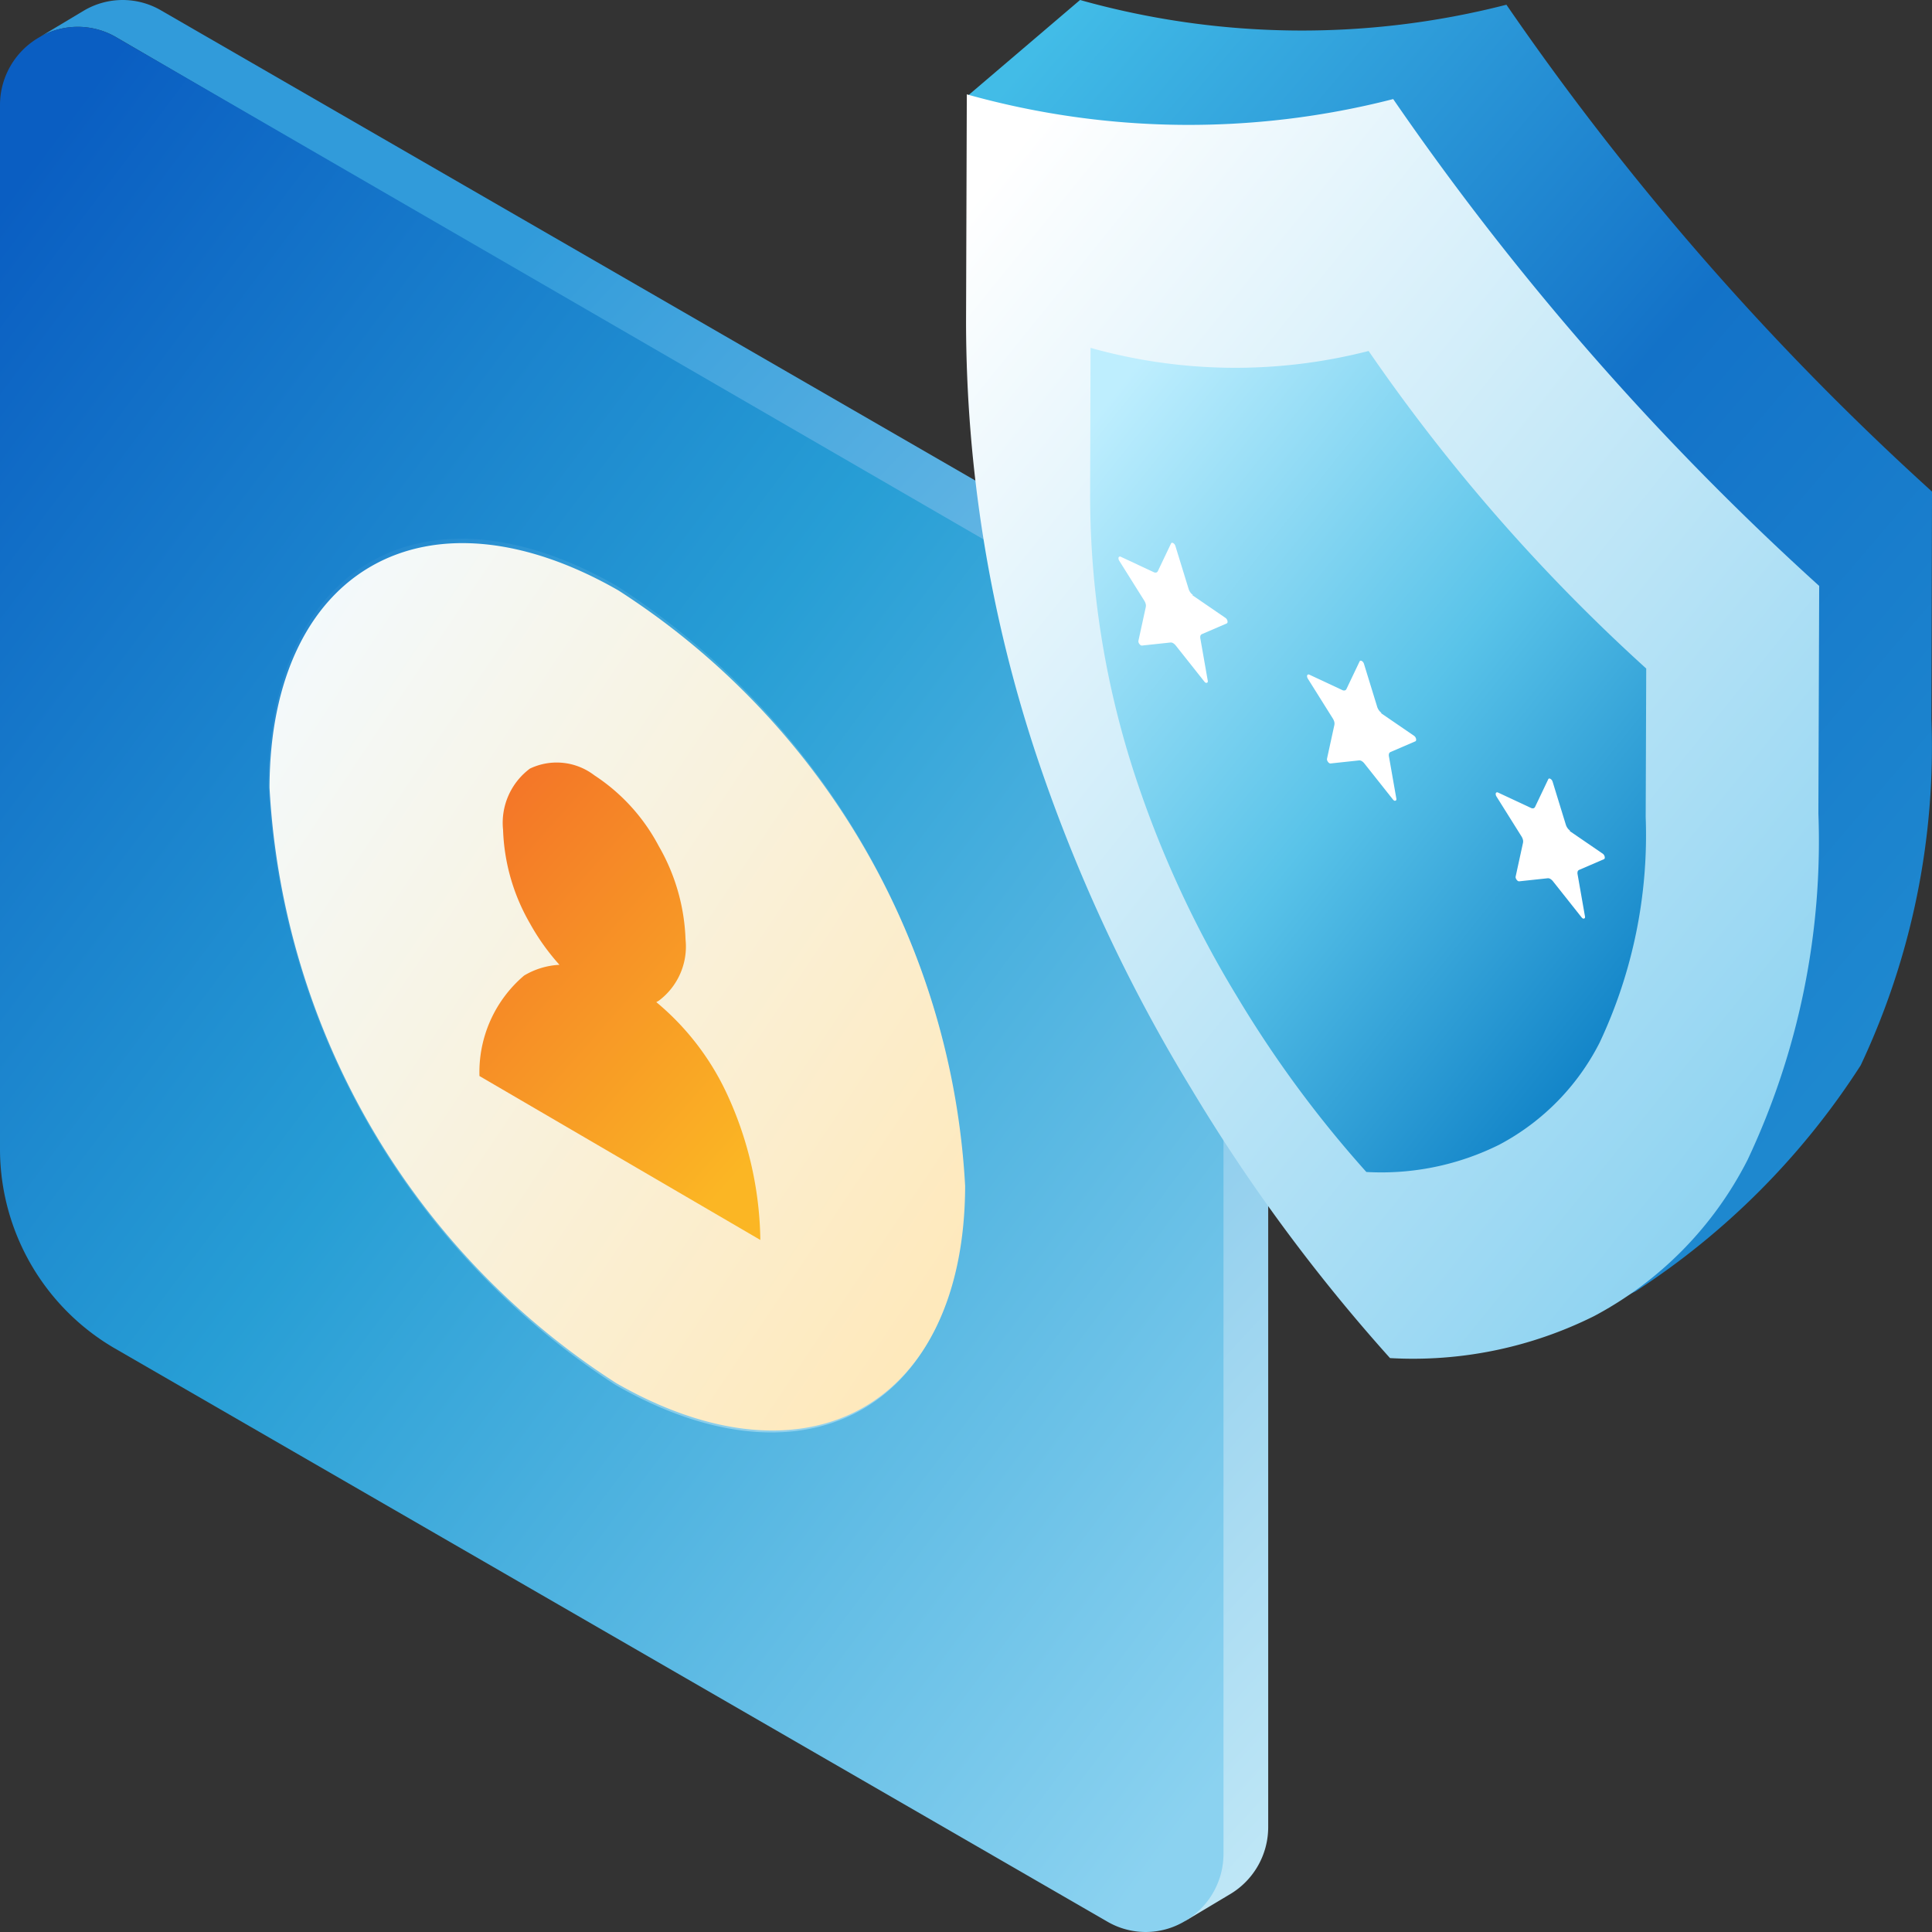
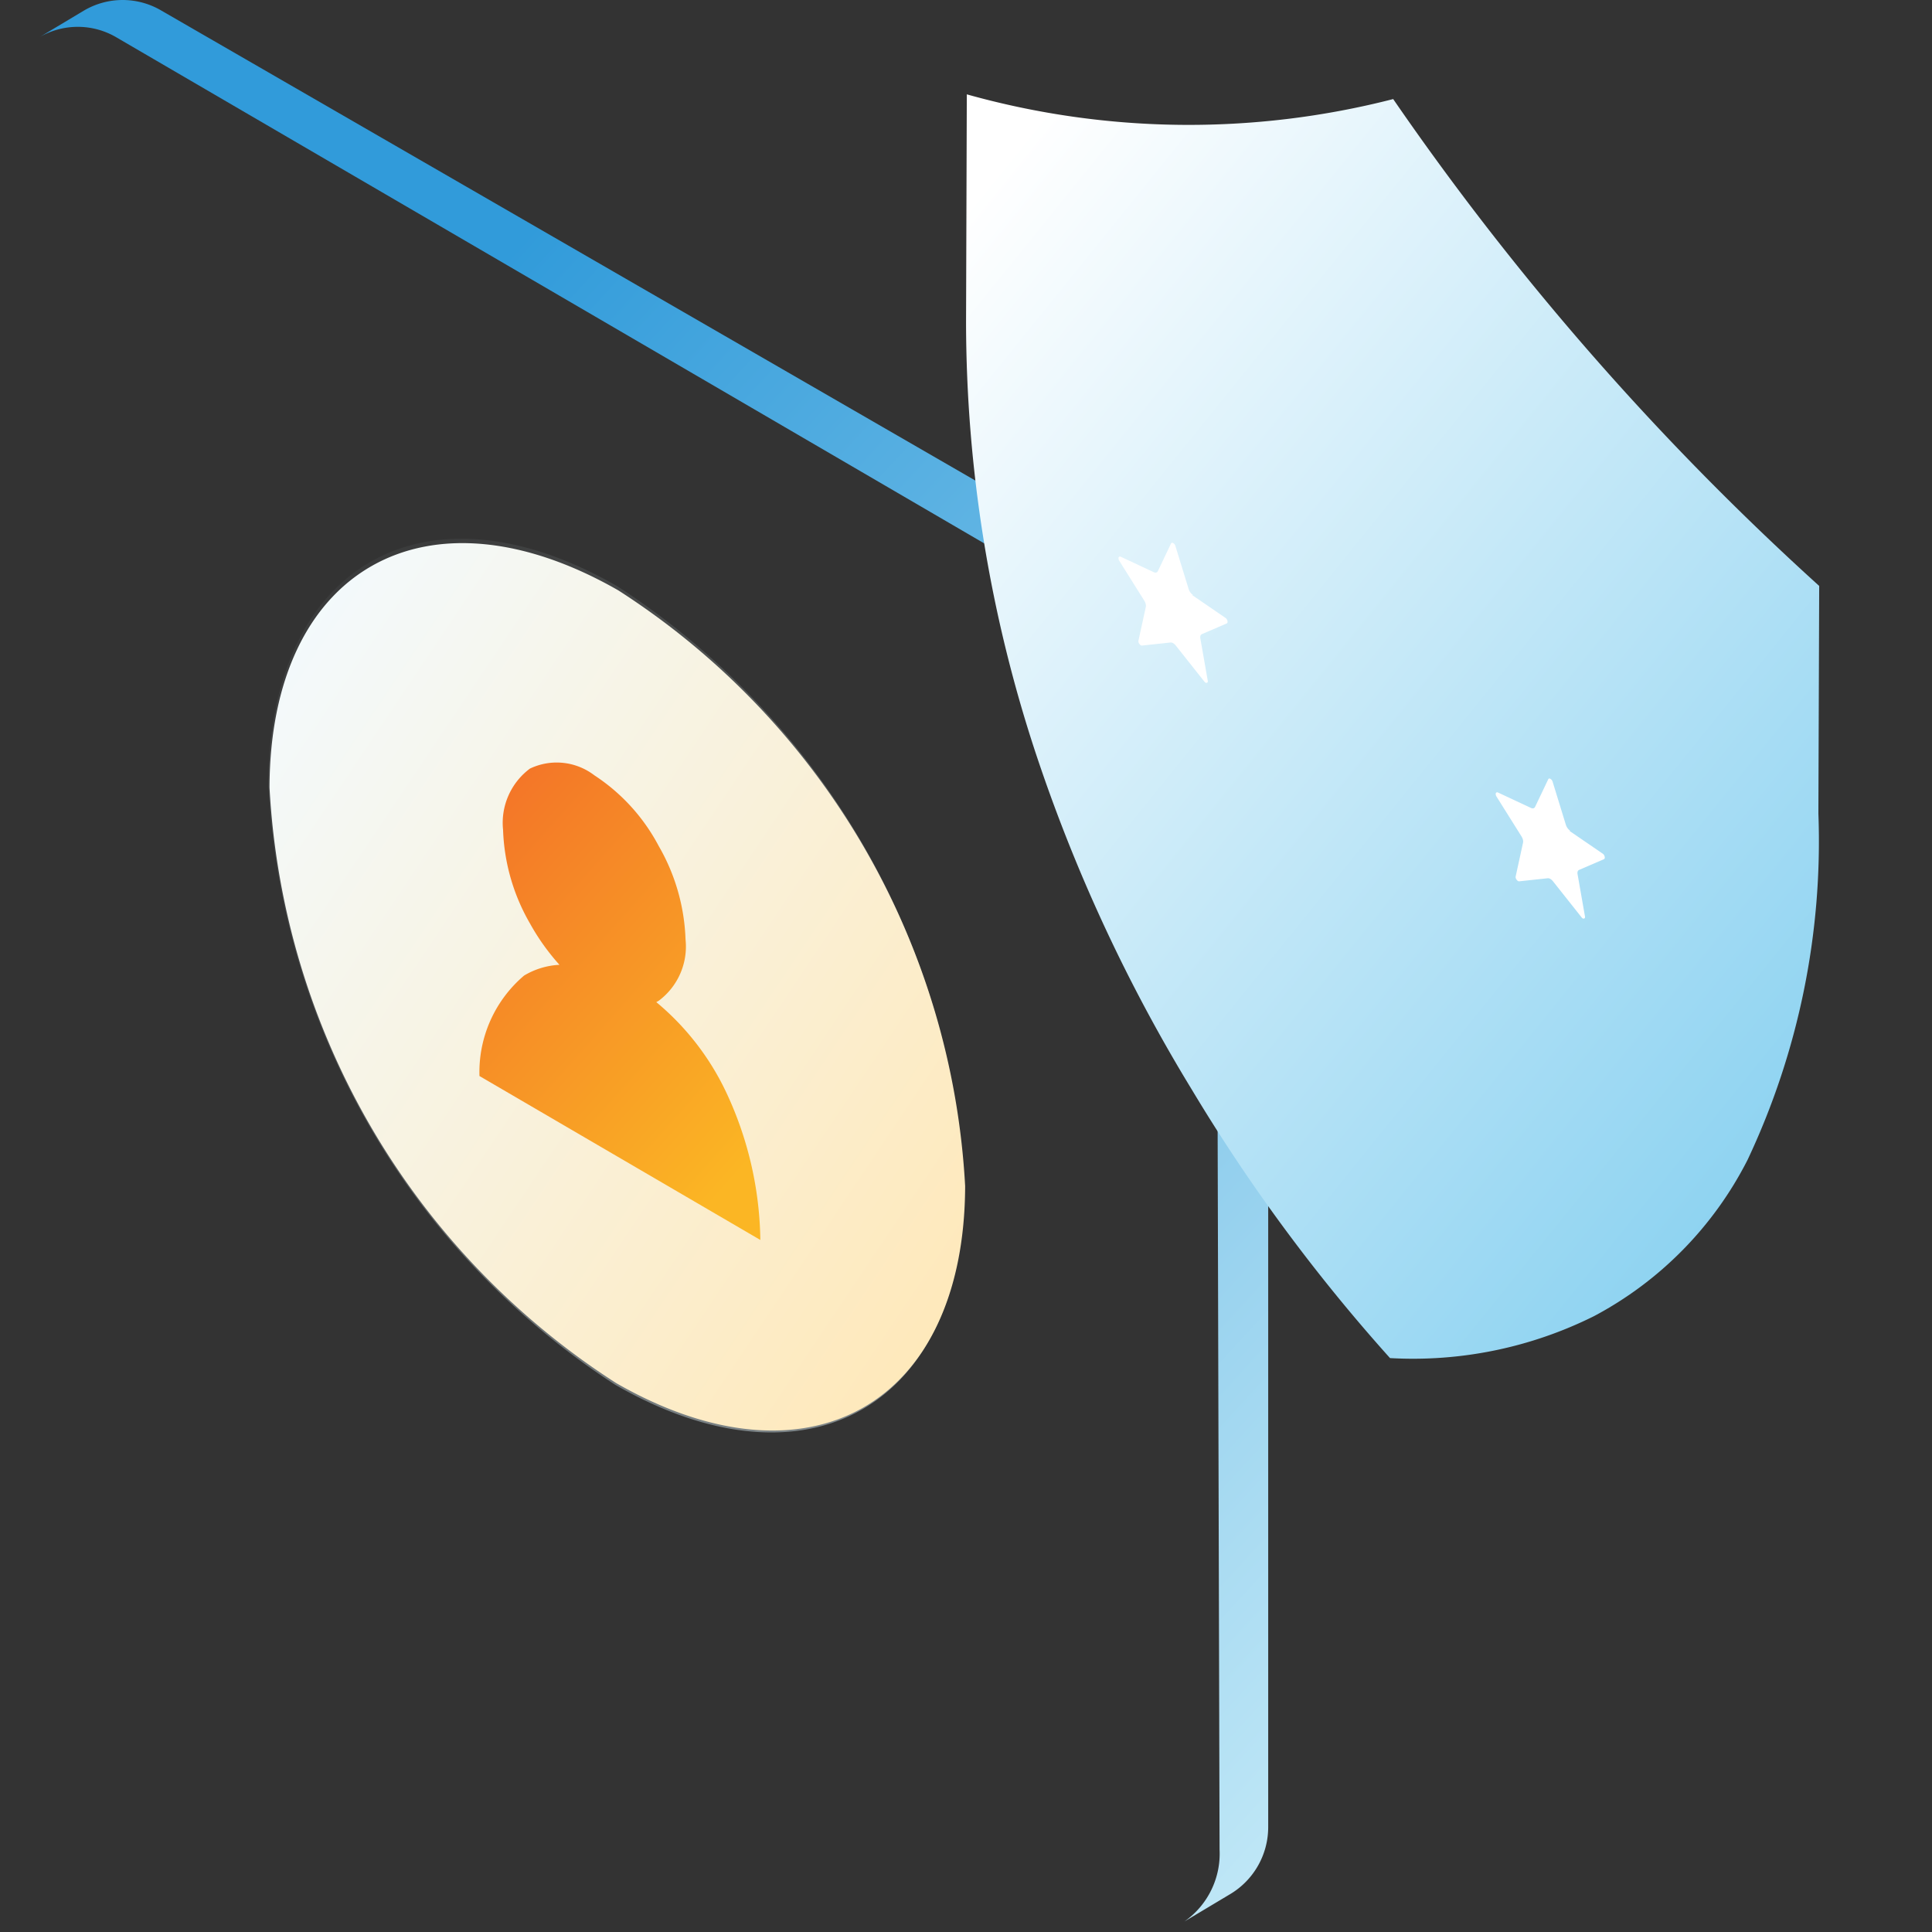
<svg xmlns="http://www.w3.org/2000/svg" width="36" height="36" viewBox="0 0 36 36">
  <rect x="0" y="0" width="36" height="36" fill="#333333" stroke="none" />
  <defs>
    <style>.a{fill:url(#a);}.b{fill:url(#b);}.c{fill:none;}.d{fill:url(#c);}.e{fill:#a2def3;}.e,.k{stroke:rgba(0,0,0,0);stroke-miterlimit:10;}.f{fill:url(#d);}.g{fill:url(#e);}.h{fill:url(#f);}.i{fill:#fff;fill-rule:evenodd;}.j{fill:url(#g);}.k{fill:url(#h);}</style>
    <linearGradient id="a" x1="0.397" y1="0.127" x2="1" y2="1" gradientUnits="objectBoundingBox">
      <stop offset="0" stop-color="#319bda" />
      <stop offset="1" stop-color="#c3e9f7" />
    </linearGradient>
    <linearGradient id="b" x1="0.064" y1="0.035" x2="0.91" y2="1" gradientUnits="objectBoundingBox">
      <stop offset="0" stop-color="#0a5ec2" />
      <stop offset="0.448" stop-color="#279ed5" />
      <stop offset="1" stop-color="#8bd2f0" />
    </linearGradient>
    <linearGradient id="c" x1="0.208" y1="-0.074" x2="1.4" y2="2.359" gradientUnits="objectBoundingBox">
      <stop offset="0" stop-color="#e1f4fb" stop-opacity="0" />
      <stop offset="1" stop-color="#e1f4fb" />
    </linearGradient>
    <linearGradient id="d" x1="0.059" y1="0.044" x2="0.816" y2="0.946" gradientUnits="objectBoundingBox">
      <stop offset="0" stop-color="#42bce7" />
      <stop offset="0.5" stop-color="#1372c8" />
      <stop offset="1" stop-color="#1f8ad0" />
    </linearGradient>
    <linearGradient id="e" x1="0.059" y1="0.044" x2="0.816" y2="0.946" gradientUnits="objectBoundingBox">
      <stop offset="0" stop-color="#fff" />
      <stop offset="1" stop-color="#8ed3f1" />
    </linearGradient>
    <linearGradient id="f" x1="0.059" y1="0.044" x2="0.816" y2="0.946" gradientUnits="objectBoundingBox">
      <stop offset="0" stop-color="#beeefe" />
      <stop offset="0.54" stop-color="#59c3e9" />
      <stop offset="1" stop-color="#1284c8" />
    </linearGradient>
    <linearGradient id="g" x1="0.049" y1="0.116" x2="0.912" y2="0.961" gradientUnits="objectBoundingBox">
      <stop offset="0" stop-color="#f3fafd" />
      <stop offset="1" stop-color="#ffe8b8" />
    </linearGradient>
    <linearGradient id="h" x1="0.195" y1="-0.093" x2="0.853" y2="0.907" gradientUnits="objectBoundingBox">
      <stop offset="0" stop-color="#f37228" />
      <stop offset="1" stop-color="#fbb624" />
    </linearGradient>
  </defs>
  <g transform="translate(0 0)">
    <path class="a" d="M33.252,39.333a4.2,4.2,0,0,0-1.561-1.562L13.185,27.086a1.419,1.419,0,0,0-1.449,0l-.836.5h0a1.419,1.419,0,0,1,1.449,0L30.778,38.332a4.259,4.259,0,0,1,2.07,3.726L32.9,61.353a1.542,1.542,0,0,1-.655,1.338h0l.836-.5a1.454,1.454,0,0,0,.725-1.255V41.453A4.148,4.148,0,0,0,33.252,39.333Z" transform="translate(-10.175 -26.887)" />
-     <path class="b" d="M28.98,39.5,10.474,28.786a1.419,1.419,0,0,0-1.449,0A1.454,1.454,0,0,0,8.3,30.041v19.48A4.3,4.3,0,0,0,10.418,53.2L28.924,63.888a1.419,1.419,0,0,0,1.449,0,1.454,1.454,0,0,0,.725-1.255V43.153A4.219,4.219,0,0,0,28.98,39.5Z" transform="translate(-8.3 -28.087)" />
  </g>
  <rect class="c" width="35.94" height="35.975" />
  <path class="d" d="M6.506,5A14.218,14.218,0,0,1,12.97,16.177c-.012,4.107-2.922,5.765-6.507,3.7A14.213,14.213,0,0,1,0,8.7C.011,4.595,2.925,2.936,6.506,5Z" transform="translate(5 5.926)" />
  <g transform="translate(8.542 13.846)">
    <path class="e" d="M0,6.6A2.675,2.675,0,0,1,.933,4.486a1.583,1.583,0,0,1,.739-.223,4.68,4.68,0,0,1-.618-.874h0A4.233,4.233,0,0,1,.5,1.424,1.428,1.428,0,0,1,1.054.132,1.287,1.287,0,0,1,2.4.272,4,4,0,0,1,3.745,1.761,4.229,4.229,0,0,1,4.3,3.727a1.427,1.427,0,0,1-.558,1.291l-.051.029A5.529,5.529,0,0,1,5.145,6.919a7.577,7.577,0,0,1,.724,3.129Z" transform="translate(0 0)" />
  </g>
  <g transform="translate(18)">
-     <path class="f" d="M4.13.088A15.315,15.315,0,0,1-3.815,0L-5.906,1.783s2.511,7.833,3.38,10.5A30.4,30.4,0,0,0,.367,18.534a32.572,32.572,0,0,0,3.7,5.014c.751.044.957,1.293,2.474.512a14.1,14.1,0,0,0,4.19-4.209,13.913,13.913,0,0,0,1.318-6.45L12.06,9.16A51.946,51.946,0,0,1,4.13.088Z" transform="translate(5.94)" />
    <path class="g" d="M7.959.088A15.315,15.315,0,0,1,.014,0L0,4.241a25.7,25.7,0,0,0,1.3,8.041A30.4,30.4,0,0,0,4.2,18.534a32.572,32.572,0,0,0,3.7,5.014,7.561,7.561,0,0,0,3.8-.781,6.765,6.765,0,0,0,2.864-2.916,13.913,13.913,0,0,0,1.318-6.45l.015-4.241A51.946,51.946,0,0,1,7.959.088Z" transform="translate(0.001 1.758)" />
  </g>
-   <path class="h" d="M5.189.058A9.987,9.987,0,0,1,.008,0L0,2.766a16.755,16.755,0,0,0,.85,5.243,19.826,19.826,0,0,0,1.887,4.077,21.24,21.24,0,0,0,2.41,3.27,4.931,4.931,0,0,0,2.478-.509,4.412,4.412,0,0,0,1.868-1.9,9.073,9.073,0,0,0,.859-4.206l.01-2.766A33.874,33.874,0,0,1,5.189.058Z" transform="translate(20.313 6.482)" />
  <g transform="translate(20.831 10.121)">
    <path class="i" d="M-319.207-98.137l.616.422a.092.092,0,0,1,.024.024.105.105,0,0,1,.014.033.061.061,0,0,1,0,.03.025.025,0,0,1-.012.016h0l-.464.2h0a.051.051,0,0,0-.028.031h0a.119.119,0,0,0,0,.057l.136.775h0a.055.055,0,0,1,0,.029.023.023,0,0,1-.014.014h0a.034.034,0,0,1-.024,0,.085.085,0,0,1-.025-.022l-.532-.671a.18.18,0,0,0-.049-.044h0a.081.081,0,0,0-.049-.013l-.532.057a.04.04,0,0,1-.025-.007.085.085,0,0,1-.024-.024.106.106,0,0,1-.016-.032.066.066,0,0,1,0-.031l.135-.619a.135.135,0,0,0,0-.06.221.221,0,0,0-.028-.065l-.464-.74a.1.1,0,0,1-.014-.033.057.057,0,0,1,0-.029.024.024,0,0,1,.014-.016.032.032,0,0,1,.024,0l.616.288a.071.071,0,0,0,.048.007.048.048,0,0,0,.03-.026v0l.245-.514a.023.023,0,0,1,.016-.014.038.038,0,0,1,.025.006h0a.084.084,0,0,1,.025.022.108.108,0,0,1,.016.032h0l.246.8a.227.227,0,0,0,.032.064.2.2,0,0,0,.048.048h0Z" transform="translate(320.594 99.107)" />
-     <path class="i" d="M-319.207-98.137l.616.422a.092.092,0,0,1,.024.024.105.105,0,0,1,.014.033.061.061,0,0,1,0,.03.025.025,0,0,1-.012.016h0l-.464.2h0a.051.051,0,0,0-.028.031h0a.119.119,0,0,0,0,.057l.136.775h0a.055.055,0,0,1,0,.029.023.023,0,0,1-.014.014h0a.034.034,0,0,1-.024,0,.085.085,0,0,1-.025-.022l-.532-.671a.18.18,0,0,0-.049-.044h0a.081.081,0,0,0-.049-.013l-.532.057a.04.04,0,0,1-.025-.007.085.085,0,0,1-.024-.024.106.106,0,0,1-.016-.032.066.066,0,0,1,0-.031l.135-.619a.135.135,0,0,0,0-.06.221.221,0,0,0-.028-.065l-.464-.74a.1.1,0,0,1-.014-.033.057.057,0,0,1,0-.029.024.024,0,0,1,.014-.016.032.032,0,0,1,.024,0l.616.288a.071.071,0,0,0,.048.007.048.048,0,0,0,.03-.026v0l.245-.514a.023.023,0,0,1,.016-.014.038.038,0,0,1,.025.006h0a.084.084,0,0,1,.025.022.108.108,0,0,1,.016.032h0l.246.8a.227.227,0,0,0,.032.064.2.2,0,0,0,.048.048h0Z" transform="translate(324.108 101.304)" />
    <path class="i" d="M-319.207-98.137l.616.422a.092.092,0,0,1,.024.024.105.105,0,0,1,.014.033.061.061,0,0,1,0,.03.025.025,0,0,1-.012.016h0l-.464.2h0a.051.051,0,0,0-.028.031h0a.119.119,0,0,0,0,.057l.136.775h0a.055.055,0,0,1,0,.029.023.023,0,0,1-.014.014h0a.034.034,0,0,1-.024,0,.085.085,0,0,1-.025-.022l-.532-.671a.18.18,0,0,0-.049-.044h0a.081.081,0,0,0-.049-.013l-.532.057a.04.04,0,0,1-.025-.007.085.085,0,0,1-.024-.024.106.106,0,0,1-.016-.032.066.066,0,0,1,0-.031l.135-.619a.135.135,0,0,0,0-.06.221.221,0,0,0-.028-.065l-.464-.74a.1.1,0,0,1-.014-.033.057.057,0,0,1,0-.029.024.024,0,0,1,.014-.016.032.032,0,0,1,.024,0l.616.288a.071.071,0,0,0,.048.007.048.048,0,0,0,.03-.026v0l.245-.514a.023.023,0,0,1,.016-.014.038.038,0,0,1,.025.006h0a.084.084,0,0,1,.025.022.108.108,0,0,1,.016.032h0l.246.8a.227.227,0,0,0,.032.064.2.2,0,0,0,.048.048h0Z" transform="translate(327.623 103.5)" />
  </g>
  <g transform="translate(5.022 10.121)">
    <path class="j" d="M6.5,4.993a14.1,14.1,0,0,1,6.462,11.1c-.012,4.077-2.921,5.723-6.5,3.672A14.091,14.091,0,0,1,0,8.668C.011,4.591,2.924,2.945,6.5,4.993Z" transform="translate(0 -4.113)" />
    <g transform="translate(3.912 4.084)">
      <path class="k" d="M0,5.845A2.362,2.362,0,0,1,.832,3.973a1.419,1.419,0,0,1,.659-.2A4.145,4.145,0,0,1,.94,3h0a3.729,3.729,0,0,1-.5-1.741A1.261,1.261,0,0,1,.94.117a1.154,1.154,0,0,1,1.2.124,3.555,3.555,0,0,1,1.2,1.318,3.726,3.726,0,0,1,.5,1.741,1.26,1.26,0,0,1-.5,1.143l-.045.025A4.9,4.9,0,0,1,4.588,6.128,6.671,6.671,0,0,1,5.234,8.9Z" transform="translate(0 0)" />
    </g>
  </g>
</svg>